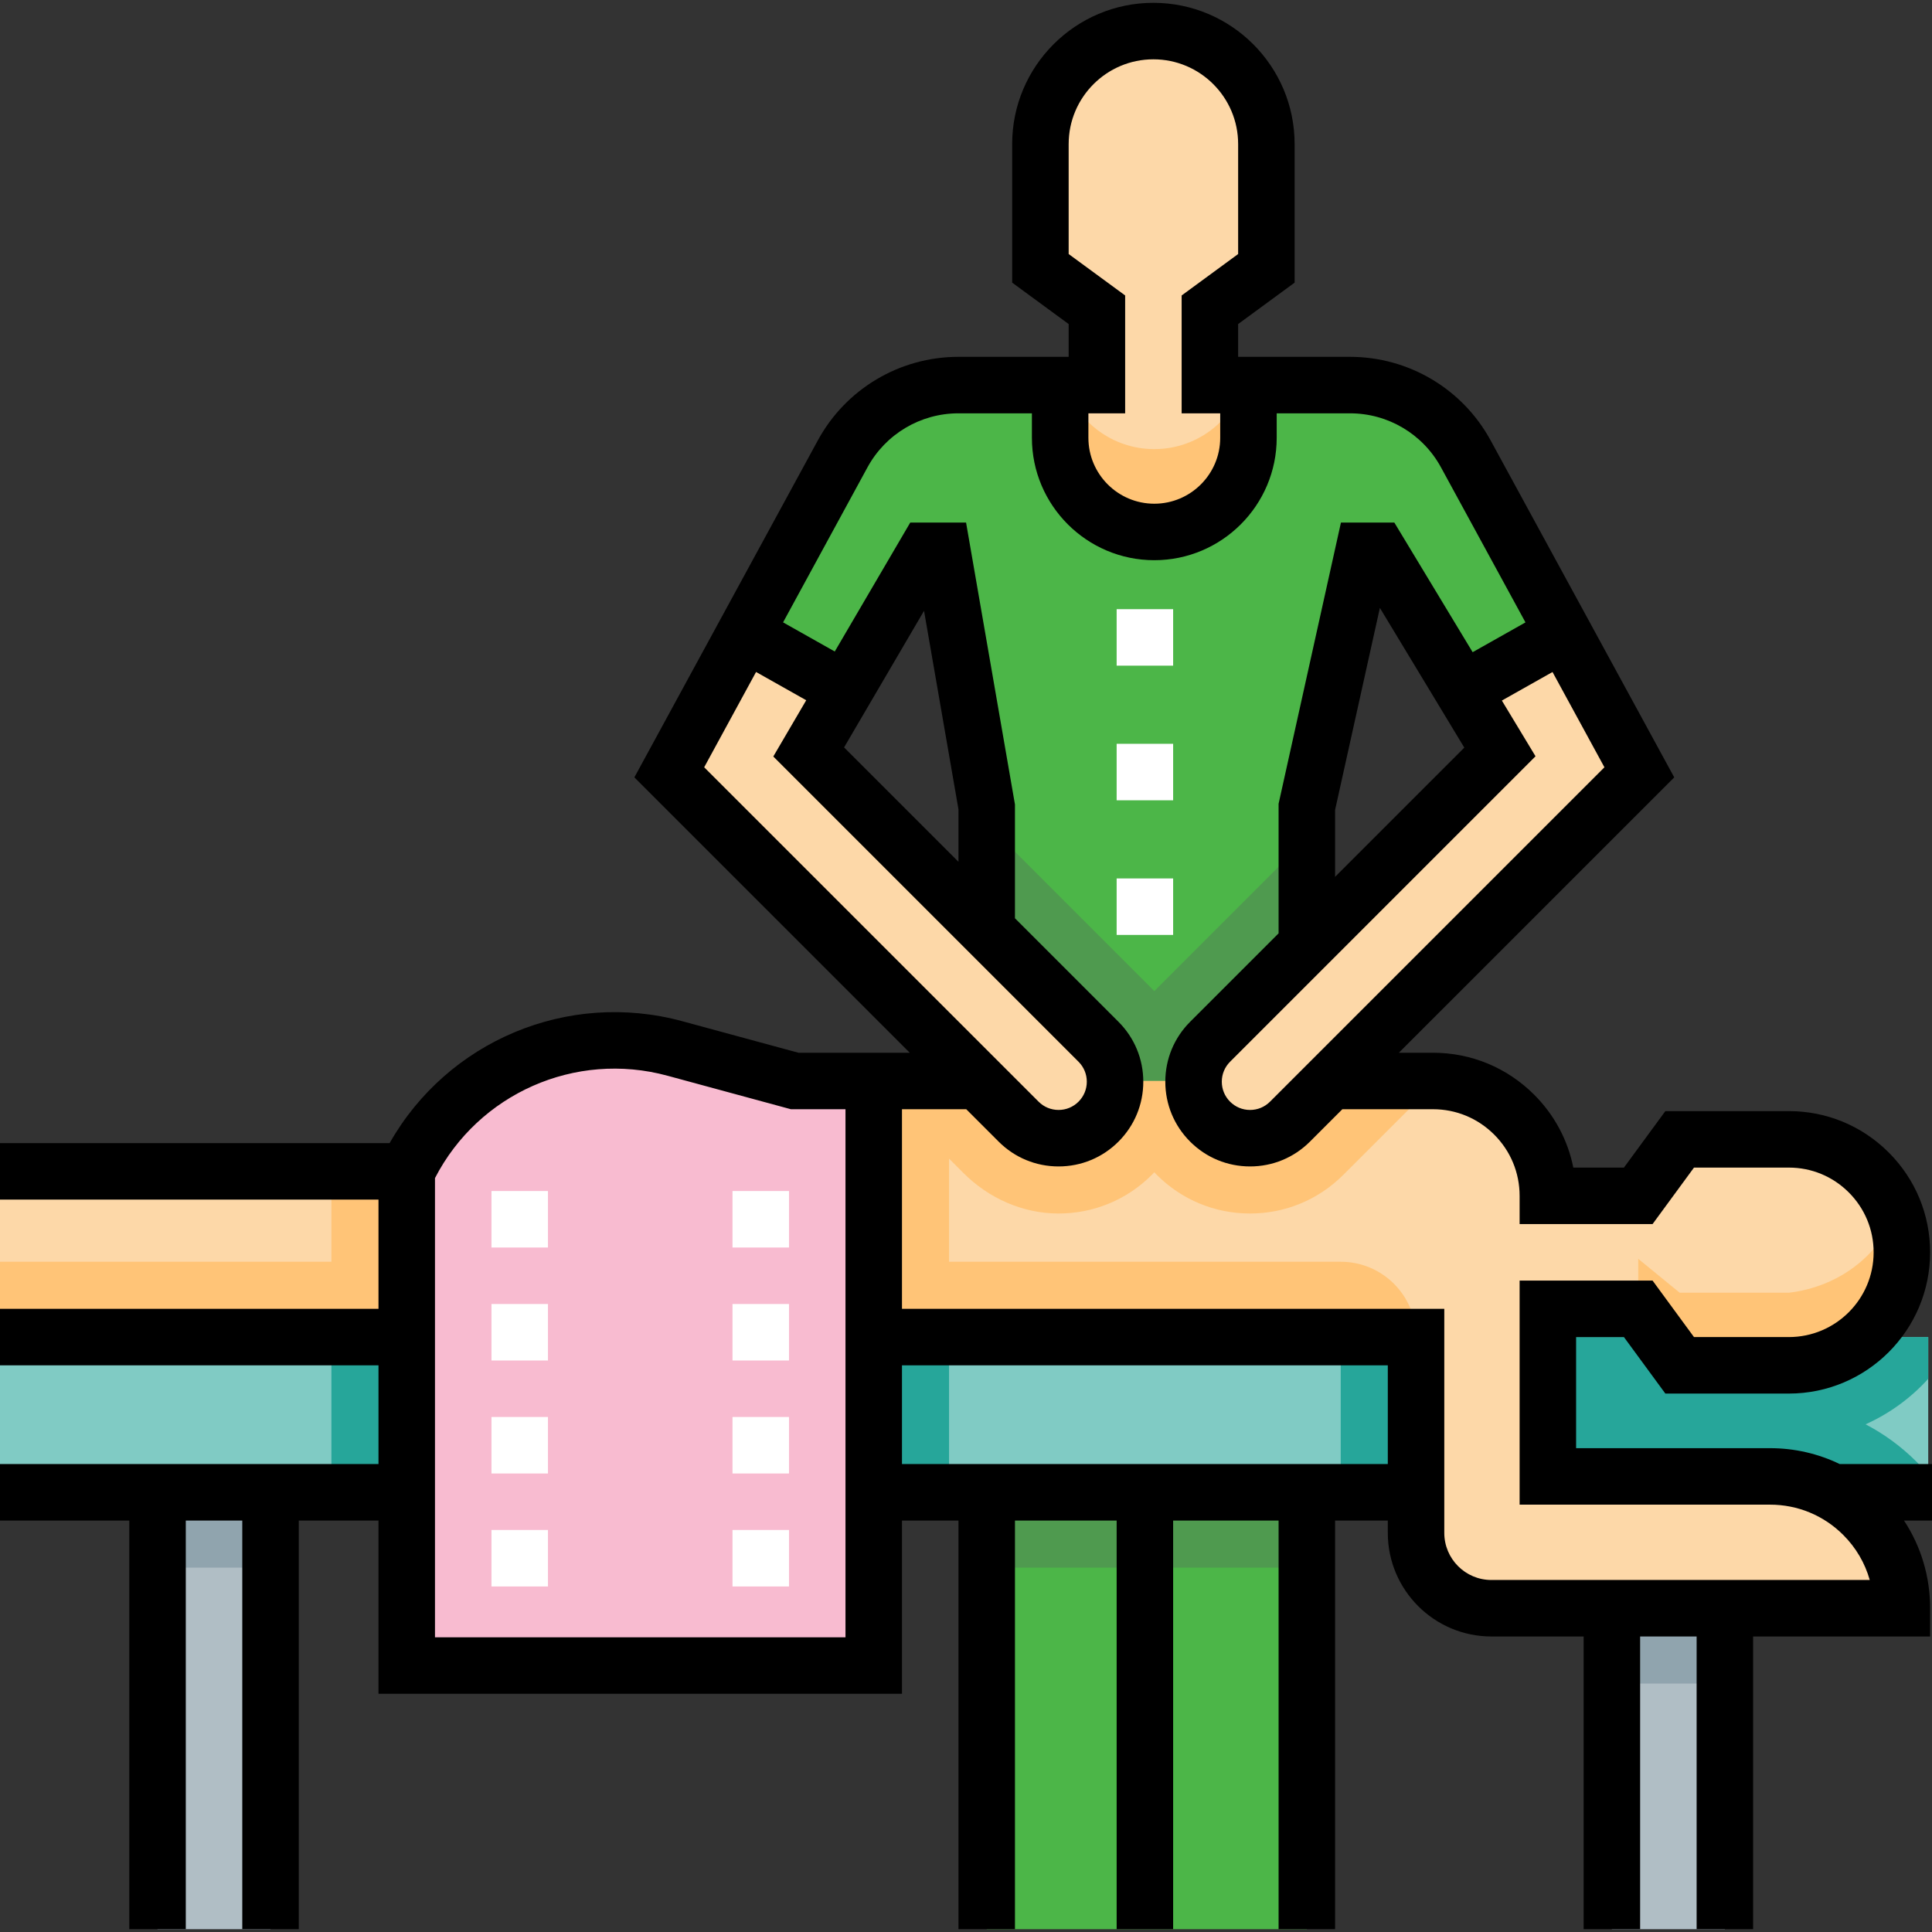
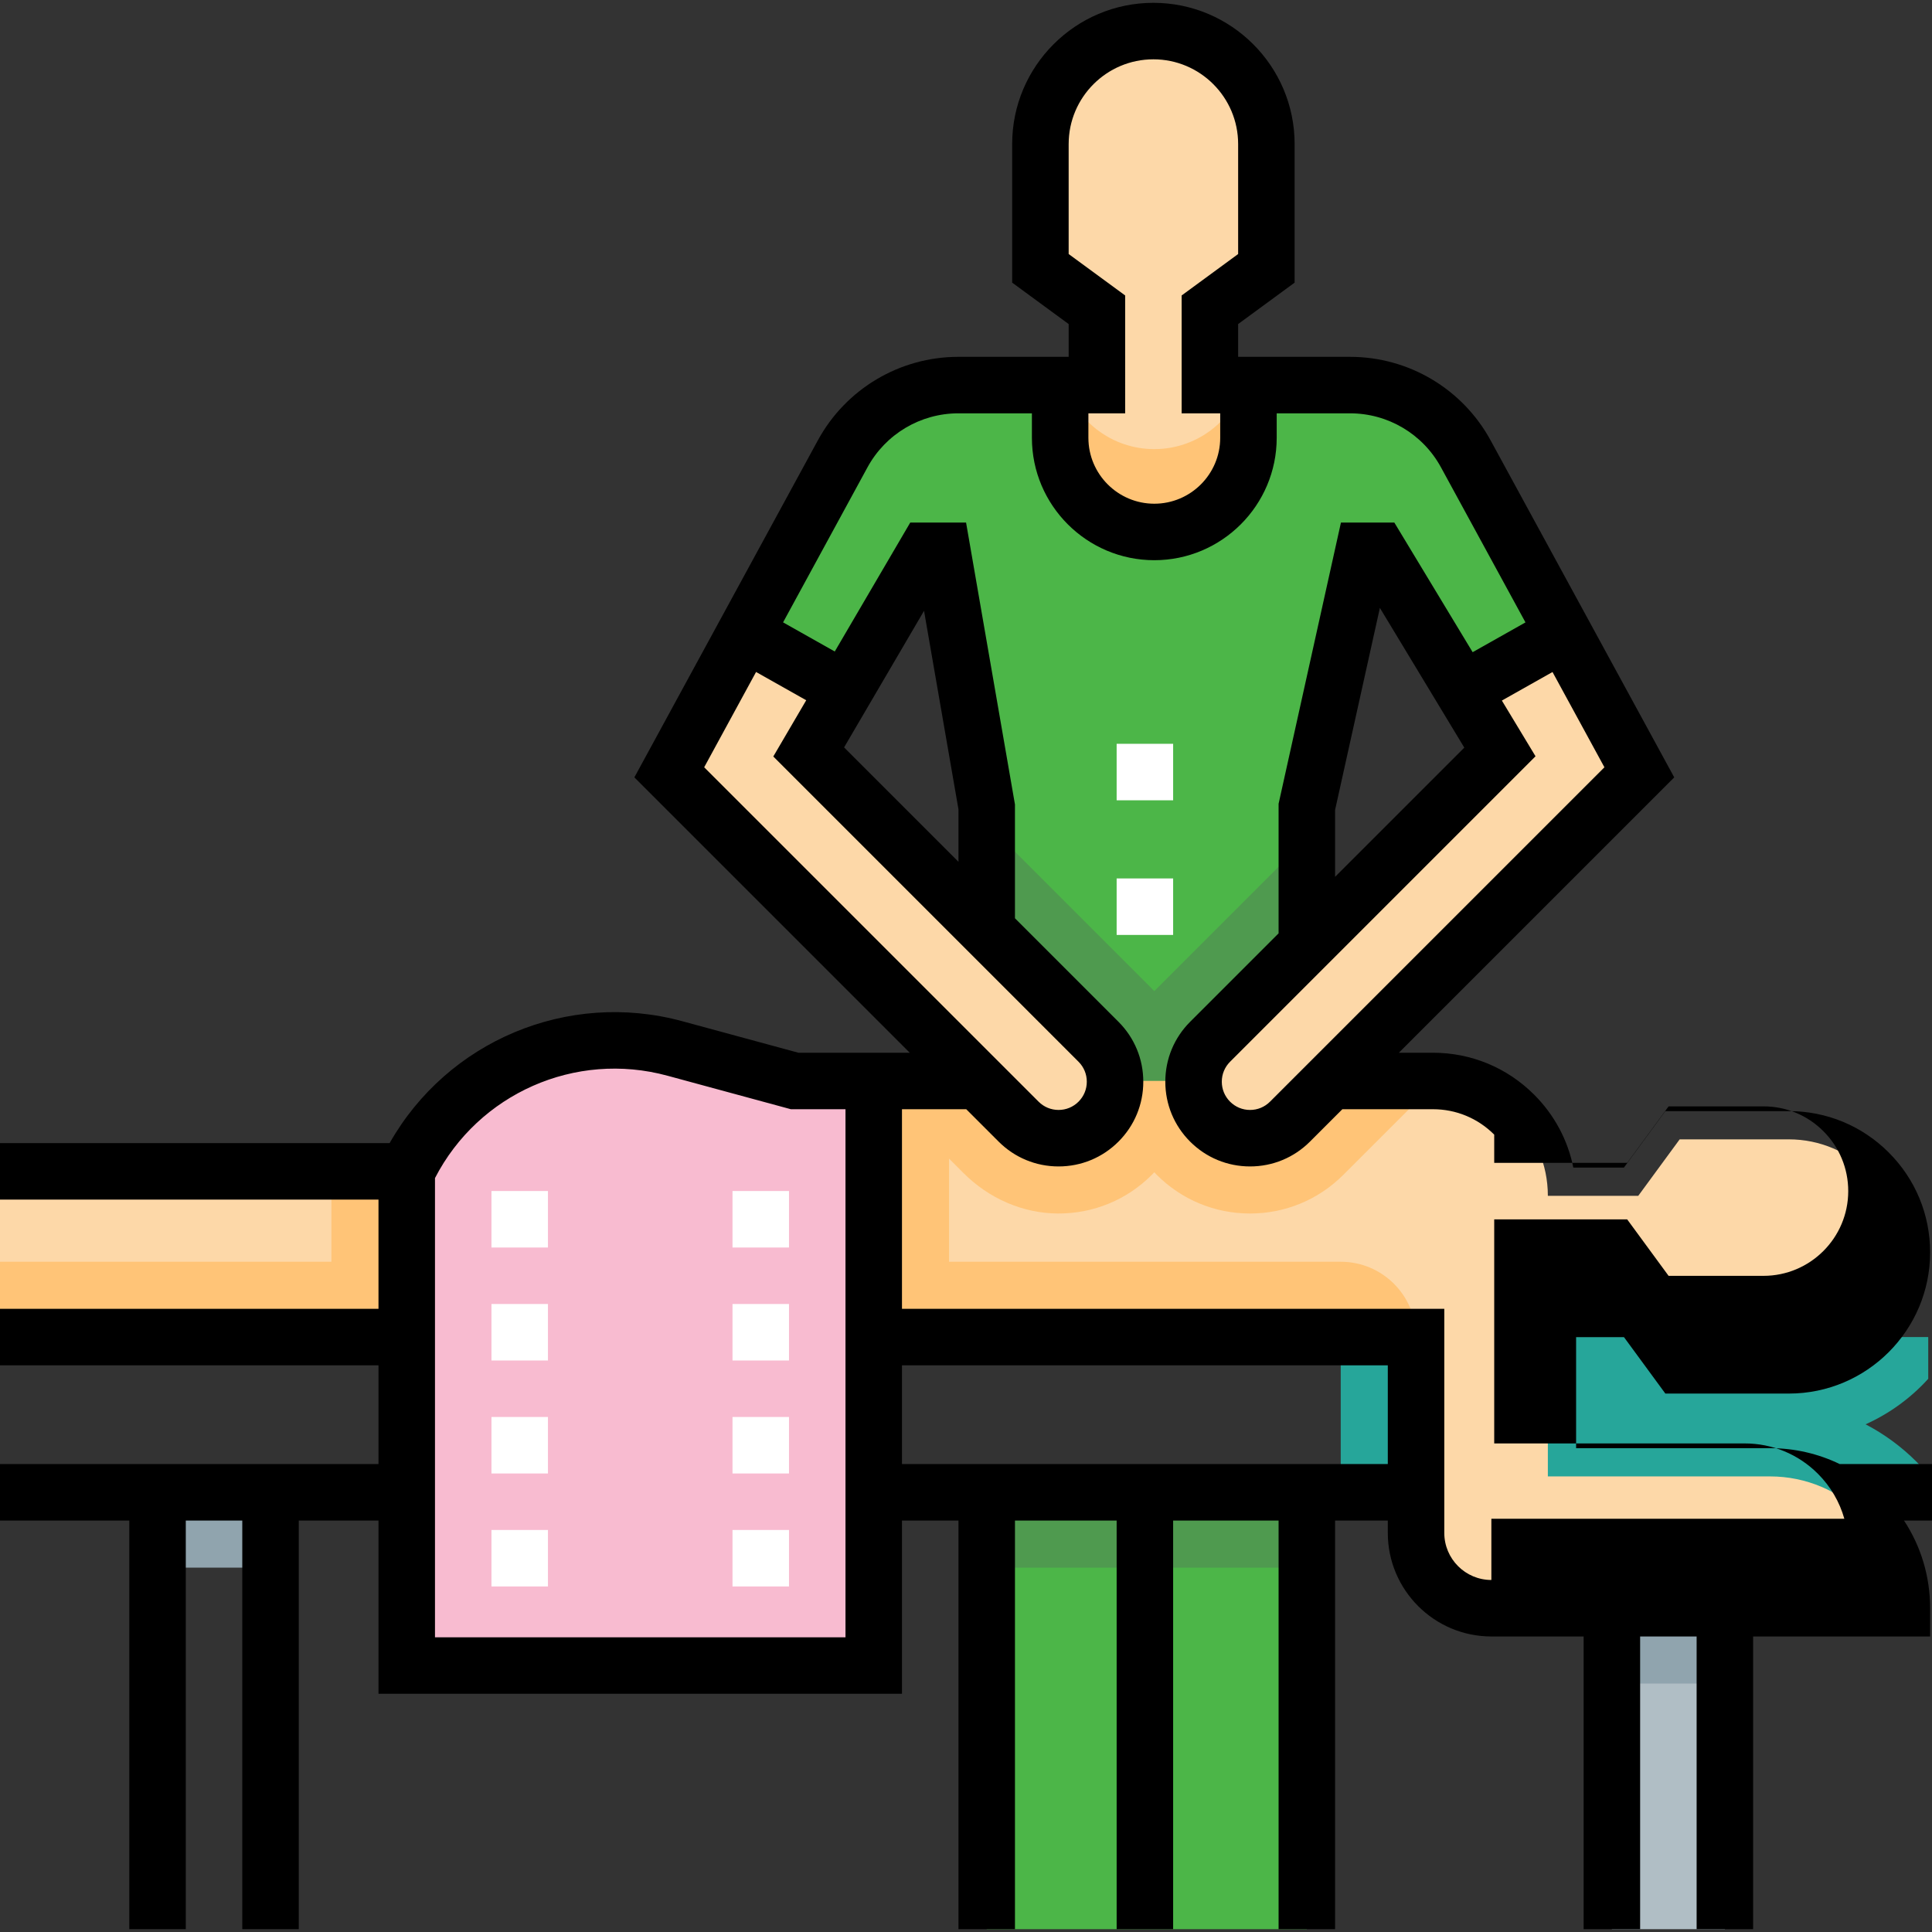
<svg xmlns="http://www.w3.org/2000/svg" version="1.1" id="Capa_1" x="0px" y="0px" viewBox="0 0 512 512" style="enable-background:new 0 0 512 512;" xml:space="preserve" width="512px" height="512px" class="">
  <rect x="0" y="0" width="512" height="512" fill="#333333" stroke="none" />
  <g>
-     <rect y="354.338" style="fill:#80CBC4" width="511.002" height="41.14" data-original="#80CBC4" class="" />
    <g>
      <path style="fill:#26A69A" d="M511.002,365.401v-11.063H355.306v41.14h155.696v-4.709c-0.986-1.162-2.012-2.298-3.101-3.387   c-4.034-4.034-8.586-7.363-13.505-9.924C500.741,374.616,506.385,370.483,511.002,365.401z" data-original="#26A69A" />
-       <rect x="87.828" y="354.338" style="fill:#26A69A" width="163.68" height="41.14" data-original="#26A69A" />
    </g>
    <path style="fill:#4CB648" d="M388.447,120.268c-6.119-11.229-17.885-18.217-30.673-18.217h-26.92v13.973  c0,13.78-11.171,24.951-24.951,24.951s-24.951-11.171-24.951-24.951v-13.973h-26.959c-12.793,0-24.562,6.993-30.68,18.228  l-25.89,47.553l26.539,14.959l21.56-36.826h4.198l11.771,67.867v72.858h84.834v-72.858l15.048-67.867h3.915l22.326,36.956  l26.757-15.081L388.447,120.268z" data-original="#82B1FF" class="" data-old_color="#82B1FF" />
    <path style="fill:#4F9A4F" d="M346.324,222.217l-39.749,39.749c-0.231,0.231-0.448,0.469-0.672,0.705  c-0.224-0.236-0.441-0.475-0.672-0.705l-43.742-43.743v68.466h84.834V222.217z" data-original="#448AFF" class="" data-old_color="#519B51" />
    <path style="fill:#FDD8A8" d="M493.786,401.496c6.318,6.318,10.23,15.061,10.23,24.702H395.228  c-11.028,0-19.961-8.933-19.961-19.961v-51.899H0v-43.914h107.789c12.715-26.588,42.627-40.301,71.071-32.566l31.728,8.613  c0,0,169.898,0.01,170.257,0.02c7.974,0.279,15.16,3.633,20.43,8.903c5.509,5.509,8.923,13.114,8.923,21.518h23.953l10.979-14.971  h28.943c8.264,0,15.749,3.353,21.169,8.773c5.419,5.419,8.773,12.905,8.773,21.169c0,16.538-13.404,29.941-29.942,29.941h-28.943  l-10.979-14.971h-23.953v44.413h58.885C478.725,391.266,487.468,395.178,493.786,401.496z" data-original="#FDD8A8" class="" />
    <g>
      <path style="fill:#FFC477" d="M251.509,307.04l3.867,3.867c6.658,6.658,15.629,10.655,25.045,10.684   c4.71,0.015,9.27-0.894,13.485-2.645c4.192-1.727,8.024-4.292,11.328-7.585c0.23-0.23,0.449-0.469,0.669-0.699   c0.22,0.23,0.439,0.469,0.669,0.699c6.597,6.597,15.37,10.23,24.702,10.23c4.671,0,9.192-0.908,13.374-2.645   c4.192-1.727,8.024-4.292,11.328-7.585l24.871-24.871c-0.006-0.014-0.002-0.006-0.008-0.02H210.589l-31.728-8.613   c-28.444-7.735-58.356,5.978-71.071,32.566H87.828v23.953H0v19.961h375.267l0,0c0-11.024-8.937-19.961-19.961-19.961H251.509   V307.04z" data-original="#FFC477" class="" />
      <path style="fill:#FFC477" d="M474.074,342.581h-28.943l-10.979-8.982v13.254l10.979,14.971h28.943   c16.538,0,29.942-13.404,29.942-29.941c0-3.644-0.654-7.135-1.847-10.367C497.949,332.94,486.965,341.084,474.074,342.581z" data-original="#FFC477" class="" />
    </g>
    <path style="fill:#FDD8A8" d="M305.903,140.975c13.78,0,24.951-11.171,24.951-24.951v-13.973h-10.22V82.09l14.971-10.979V38.175  c0-16.537-13.405-29.942-29.941-29.942c-16.536,0-29.942,13.405-29.942,29.942v32.936l14.971,10.979v19.961h-9.741v13.973  C280.951,129.803,292.122,140.975,305.903,140.975z" data-original="#FDD8A8" class="" />
    <g>
-       <rect x="41.751" y="395.478" style="fill:#B0BEC5" width="29.942" height="115.774" data-original="#B0BEC5" class="" />
      <rect x="427.166" y="426.198" style="fill:#B0BEC5" width="29.942" height="85.054" data-original="#B0BEC5" class="" />
    </g>
    <path style="fill:#F8BBD0" d="M210.589,286.471l-31.73-8.618c-28.446-7.726-58.35,5.979-71.069,32.571v130.963h123.758V286.471  H210.589z" data-original="#F8BBD0" class="active-path" data-old_color="#4CB648" />
    <g>
      <path style="fill:#FDD8A8" d="M177.364,204.675l92.584,92.575c5.846,5.846,15.323,5.845,21.169,0l0,0   c5.846-5.846,5.846-15.323,0-21.169l-76.805-76.805l9.65-16.485l-26.539-14.959L177.364,204.675z" data-original="#FDD8A8" class="" />
      <path style="fill:#FDD8A8" d="M414.37,167.839l-26.757,15.081l9.881,16.355l-76.805,76.805c-5.846,5.846-5.846,15.323,0,21.169   l0,0c5.846,5.846,15.323,5.846,21.169,0l92.584-92.575L414.37,167.839z" data-original="#FDD8A8" class="" />
    </g>
    <g>
      <rect x="427.166" y="426.198" style="fill:#90A4AE" width="29.942" height="19.961" data-original="#90A4AE" />
      <rect x="41.751" y="395.478" style="fill:#90A4AE" width="29.942" height="19.961" data-original="#90A4AE" />
    </g>
    <path style="fill:#FFC477" d="M305.903,119.018c-10.987,0-20.308-7.104-23.639-16.967h-1.312v13.973  c0,13.78,11.171,24.951,24.951,24.951s24.951-11.171,24.951-24.951v-13.973h-1.312C326.211,111.913,316.889,119.018,305.903,119.018  z" data-original="#FFC477" class="" />
    <rect x="261.489" y="395.478" style="fill:#4CB648" width="84.834" height="115.774" data-original="#82B1FF" class="" data-old_color="#82B1FF" />
    <rect x="261.489" y="395.478" style="fill:#4F9A4F" width="84.834" height="19.961" data-original="#448AFF" class="" data-old_color="#519B51" />
-     <path d="M512,387.992h-24.453c-5.685-2.753-11.961-4.212-18.463-4.212h-51.4v-29.442h12.674l10.979,14.971h32.737  c20.638,0,37.427-16.789,37.427-37.427c0-9.992-3.893-19.39-10.965-26.461c-7.071-7.071-16.469-10.966-26.462-10.966h-32.737  l-10.979,14.971h-13.411c-1.45-7.271-5.011-13.958-10.379-19.325c-7.168-7.168-16.689-11.115-26.811-11.115h-9.047l72.982-72.974  l-48.673-89.325c-7.435-13.644-21.708-22.121-37.246-22.121h-29.655v-8.683l14.971-10.979V38.175  c0-20.638-16.789-37.427-37.427-37.427c-20.638,0-37.427,16.789-37.427,37.427v36.728l14.971,10.979v8.683h-29.214  c-15.546,0-29.821,8.481-37.253,22.135l-48.626,89.312l72.981,72.973h-29.508l-30.762-8.351  c-30.387-8.263-62.241,5.249-77.569,32.304H0v14.971h100.304v28.943H0v14.971h100.304v26.169H0v14.971h34.266v108.288h14.971  V402.963h14.971v108.288h14.971V402.963h21.126v45.91h138.729v-45.91h14.971v108.288h14.971V402.963h26.947v108.288h14.971V402.963  h27.945v108.288h14.971V402.963h13.973v3.274c0,15.134,12.313,27.446,27.446,27.446h24.452v77.569h14.971v-77.569h14.971v77.569  h14.971v-77.569h46.908v-7.485c0-8.383-2.42-16.39-6.919-23.235H512V387.992z M336.566,291.957  c-1.414,1.414-3.294,2.192-5.293,2.192c-1.998,0-3.877-0.779-5.292-2.193c-1.413-1.413-2.191-3.293-2.191-5.291  c0-1.999,0.777-3.878,2.192-5.292l80.949-80.95l-8.922-14.768l13.422-7.564l13.759,25.25L336.566,291.957z M388.055,198.129  l-34.246,34.245v-17.722l11.874-53.554L388.055,198.129z M283.207,38.175c0-12.383,10.074-22.456,22.456-22.456  c12.382,0,22.456,10.073,22.456,22.456v29.143l-14.971,10.979v31.239h10.22v6.487c0,9.63-7.836,17.466-17.466,17.466  c-9.63,0-17.466-7.836-17.466-17.466v-6.487h9.741V78.297l-14.971-10.979V38.175z M200.365,178.082l13.293,7.493l-8.726,14.906  l80.891,80.891c1.414,1.414,2.192,3.293,2.192,5.292c0,1.998-0.777,3.877-2.192,5.292c-1.413,1.413-3.293,2.192-5.291,2.192  c-1.999,0-3.878-0.778-5.293-2.192l-88.626-88.618L200.365,178.082z M244.88,161.874l9.124,52.602v13.906l-30.312-30.313  L244.88,161.874z M115.275,433.903V312.204c11.543-22.385,37.18-33.774,61.625-27.123l32.691,8.875h14.472v139.947H115.275z   M239.033,387.992v-26.169h128.749v26.169H239.033z M395.228,418.712c-6.88,0-12.476-5.596-12.476-12.476v-59.384H239.033v-52.897  h17.034l8.588,8.587c4.241,4.241,9.88,6.576,15.877,6.576c5.998,0,11.636-2.336,15.876-6.576c4.242-4.242,6.577-9.88,6.577-15.878  c0-5.998-2.335-11.636-6.576-15.878l-27.434-27.434v-30.165l-12.957-74.708h-14.789l-20.007,34.176l-13.698-7.722l22.363-41.075  c4.81-8.835,14.047-14.323,24.105-14.323h19.474v6.487c0,17.885,14.551,32.437,32.437,32.437c17.886,0,32.437-14.552,32.437-32.437  v-6.487h19.435c10.054,0,19.289,5.484,24.1,14.313l22.393,41.095l-14.002,7.892L369.51,138.48h-14.146l-16.526,74.533v34.332  l-23.442,23.442c-4.241,4.242-6.576,9.88-6.576,15.878c0,5.998,2.335,11.636,6.576,15.877c4.241,4.241,9.879,6.576,15.877,6.577  c0,0,0,0,0.001,0c5.997,0,11.635-2.335,15.876-6.576l8.588-8.587h24.02c6.123,0,11.885,2.39,16.225,6.731  c4.341,4.34,6.73,10.101,6.73,16.224v7.485h35.232l10.979-14.971h25.15c5.994,0,11.632,2.337,15.875,6.58  c4.244,4.244,6.581,9.882,6.581,15.876c0,12.383-10.074,22.456-22.456,22.456h-25.15l-10.979-14.971h-35.232v59.384h66.37  c7.333,0,14.225,2.854,19.408,8.037c3.369,3.368,5.754,7.459,7.01,11.924H395.228z" data-original="#000000" class="" style="fill:#000000" />
+     <path d="M512,387.992h-24.453c-5.685-2.753-11.961-4.212-18.463-4.212h-51.4v-29.442h12.674l10.979,14.971h32.737  c20.638,0,37.427-16.789,37.427-37.427c0-9.992-3.893-19.39-10.965-26.461c-7.071-7.071-16.469-10.966-26.462-10.966h-32.737  l-10.979,14.971h-13.411c-1.45-7.271-5.011-13.958-10.379-19.325c-7.168-7.168-16.689-11.115-26.811-11.115h-9.047l72.982-72.974  l-48.673-89.325c-7.435-13.644-21.708-22.121-37.246-22.121h-29.655v-8.683l14.971-10.979V38.175  c0-20.638-16.789-37.427-37.427-37.427c-20.638,0-37.427,16.789-37.427,37.427v36.728l14.971,10.979v8.683h-29.214  c-15.546,0-29.821,8.481-37.253,22.135l-48.626,89.312l72.981,72.973h-29.508l-30.762-8.351  c-30.387-8.263-62.241,5.249-77.569,32.304H0v14.971h100.304v28.943H0v14.971h100.304v26.169H0v14.971h34.266v108.288h14.971  V402.963h14.971v108.288h14.971V402.963h21.126v45.91h138.729v-45.91h14.971v108.288h14.971V402.963h26.947v108.288h14.971V402.963  h27.945v108.288h14.971V402.963h13.973v3.274c0,15.134,12.313,27.446,27.446,27.446h24.452v77.569h14.971v-77.569h14.971v77.569  h14.971v-77.569h46.908v-7.485c0-8.383-2.42-16.39-6.919-23.235H512V387.992z M336.566,291.957  c-1.414,1.414-3.294,2.192-5.293,2.192c-1.998,0-3.877-0.779-5.292-2.193c-1.413-1.413-2.191-3.293-2.191-5.291  c0-1.999,0.777-3.878,2.192-5.292l80.949-80.95l-8.922-14.768l13.422-7.564l13.759,25.25L336.566,291.957z M388.055,198.129  l-34.246,34.245v-17.722l11.874-53.554L388.055,198.129z M283.207,38.175c0-12.383,10.074-22.456,22.456-22.456  c12.382,0,22.456,10.073,22.456,22.456v29.143l-14.971,10.979v31.239h10.22v6.487c0,9.63-7.836,17.466-17.466,17.466  c-9.63,0-17.466-7.836-17.466-17.466v-6.487h9.741V78.297l-14.971-10.979V38.175z M200.365,178.082l13.293,7.493l-8.726,14.906  l80.891,80.891c1.414,1.414,2.192,3.293,2.192,5.292c0,1.998-0.777,3.877-2.192,5.292c-1.413,1.413-3.293,2.192-5.291,2.192  c-1.999,0-3.878-0.778-5.293-2.192l-88.626-88.618L200.365,178.082z M244.88,161.874l9.124,52.602v13.906l-30.312-30.313  L244.88,161.874z M115.275,433.903V312.204c11.543-22.385,37.18-33.774,61.625-27.123l32.691,8.875h14.472v139.947H115.275z   M239.033,387.992v-26.169h128.749v26.169H239.033z M395.228,418.712c-6.88,0-12.476-5.596-12.476-12.476v-59.384H239.033v-52.897  h17.034l8.588,8.587c4.241,4.241,9.88,6.576,15.877,6.576c5.998,0,11.636-2.336,15.876-6.576c4.242-4.242,6.577-9.88,6.577-15.878  c0-5.998-2.335-11.636-6.576-15.878l-27.434-27.434v-30.165l-12.957-74.708h-14.789l-20.007,34.176l-13.698-7.722l22.363-41.075  c4.81-8.835,14.047-14.323,24.105-14.323h19.474v6.487c0,17.885,14.551,32.437,32.437,32.437c17.886,0,32.437-14.552,32.437-32.437  v-6.487h19.435c10.054,0,19.289,5.484,24.1,14.313l22.393,41.095l-14.002,7.892L369.51,138.48h-14.146l-16.526,74.533v34.332  l-23.442,23.442c-4.241,4.242-6.576,9.88-6.576,15.878c0,5.998,2.335,11.636,6.576,15.877c4.241,4.241,9.879,6.576,15.877,6.577  c0,0,0,0,0.001,0c5.997,0,11.635-2.335,15.876-6.576l8.588-8.587h24.02c6.123,0,11.885,2.39,16.225,6.731  v7.485h35.232l10.979-14.971h25.15c5.994,0,11.632,2.337,15.875,6.58  c4.244,4.244,6.581,9.882,6.581,15.876c0,12.383-10.074,22.456-22.456,22.456h-25.15l-10.979-14.971h-35.232v59.384h66.37  c7.333,0,14.225,2.854,19.408,8.037c3.369,3.368,5.754,7.459,7.01,11.924H395.228z" data-original="#000000" class="" style="fill:#000000" />
    <g>
      <path style="fill:#FFFFFF" d="M145.216,420.429h-14.971v-14.971h14.971V420.429z M145.216,390.487h-14.971v-14.971h14.971V390.487   z M145.216,360.546h-14.971v-14.971h14.971V360.546z M145.216,330.604h-14.971v-14.971h14.971V330.604z" data-original="#FFFFFF" class="" />
      <path style="fill:#FFFFFF" d="M209.092,420.429h-14.971v-14.971h14.971V420.429z M209.092,390.487h-14.971v-14.971h14.971V390.487   z M209.092,360.546h-14.971v-14.971h14.971V360.546z M209.092,330.604h-14.971v-14.971h14.971V330.604z" data-original="#FFFFFF" class="" />
-       <rect x="295.922" y="161.435" style="fill:#FFFFFF" width="14.971" height="14.971" data-original="#FFFFFF" class="" />
      <rect x="295.922" y="197.115" style="fill:#FFFFFF" width="14.971" height="14.971" data-original="#FFFFFF" class="" />
      <rect x="295.922" y="232.795" style="fill:#FFFFFF" width="14.971" height="14.971" data-original="#FFFFFF" class="" />
    </g>
  </g>
</svg>